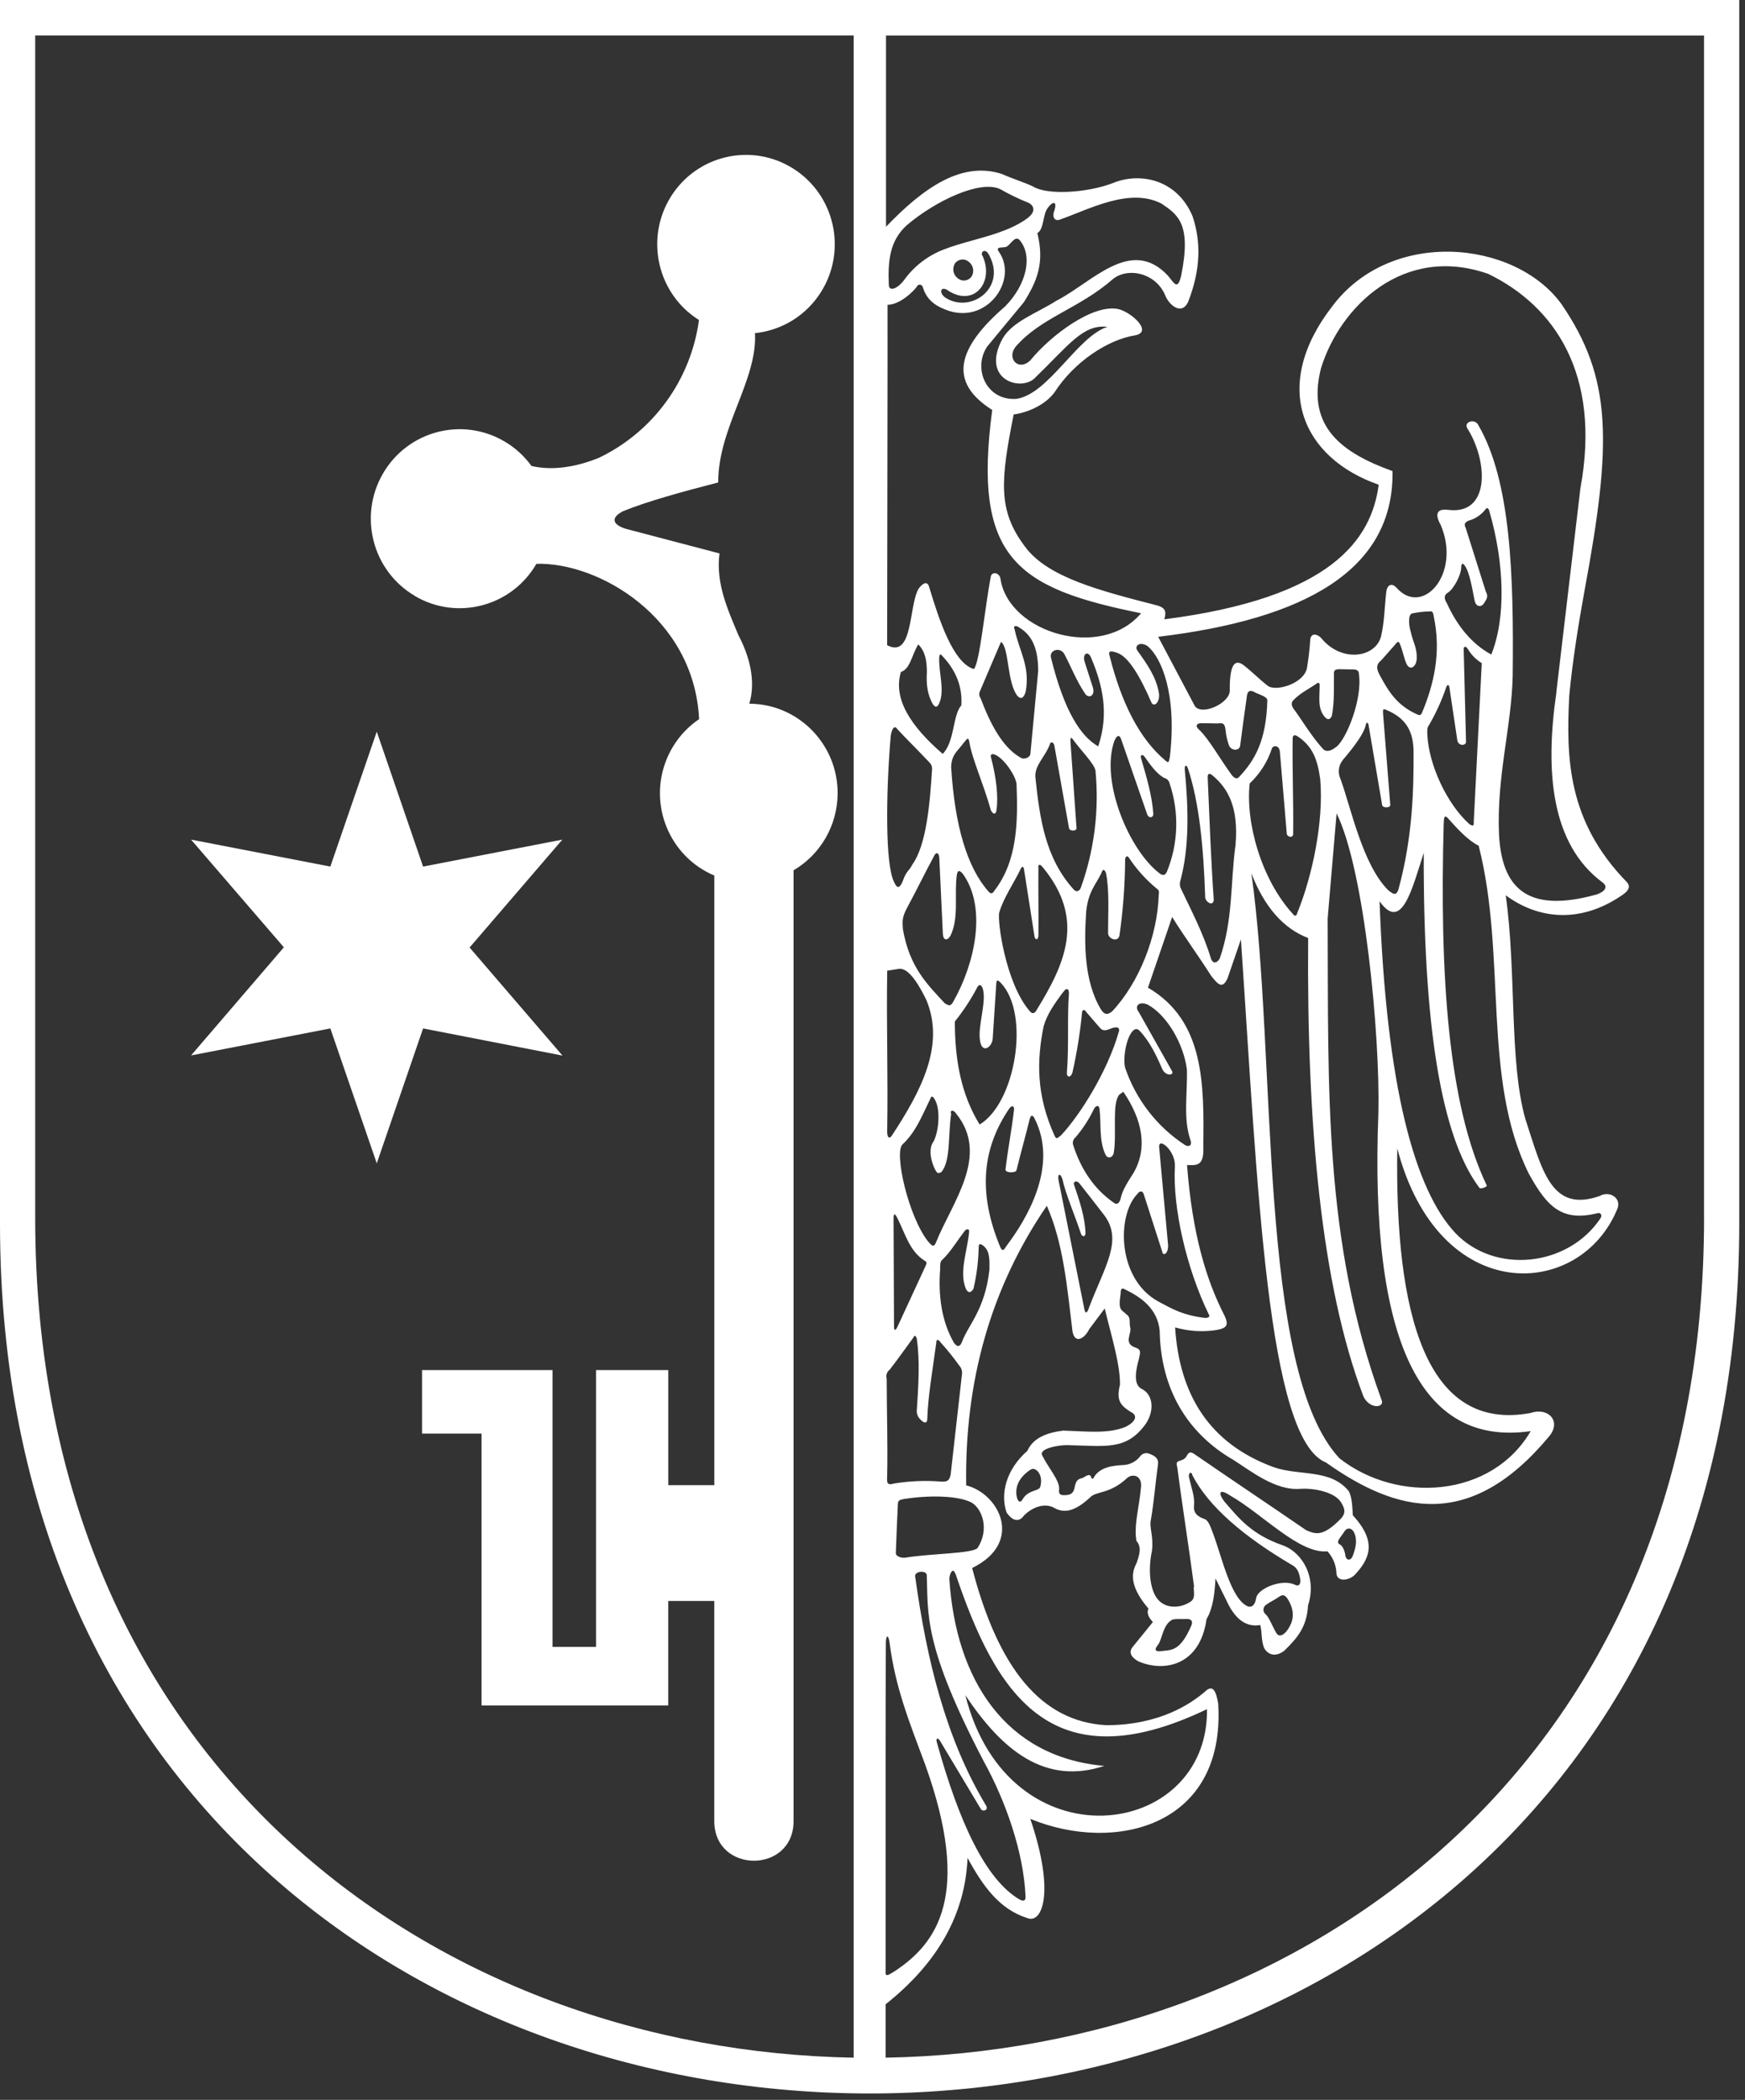
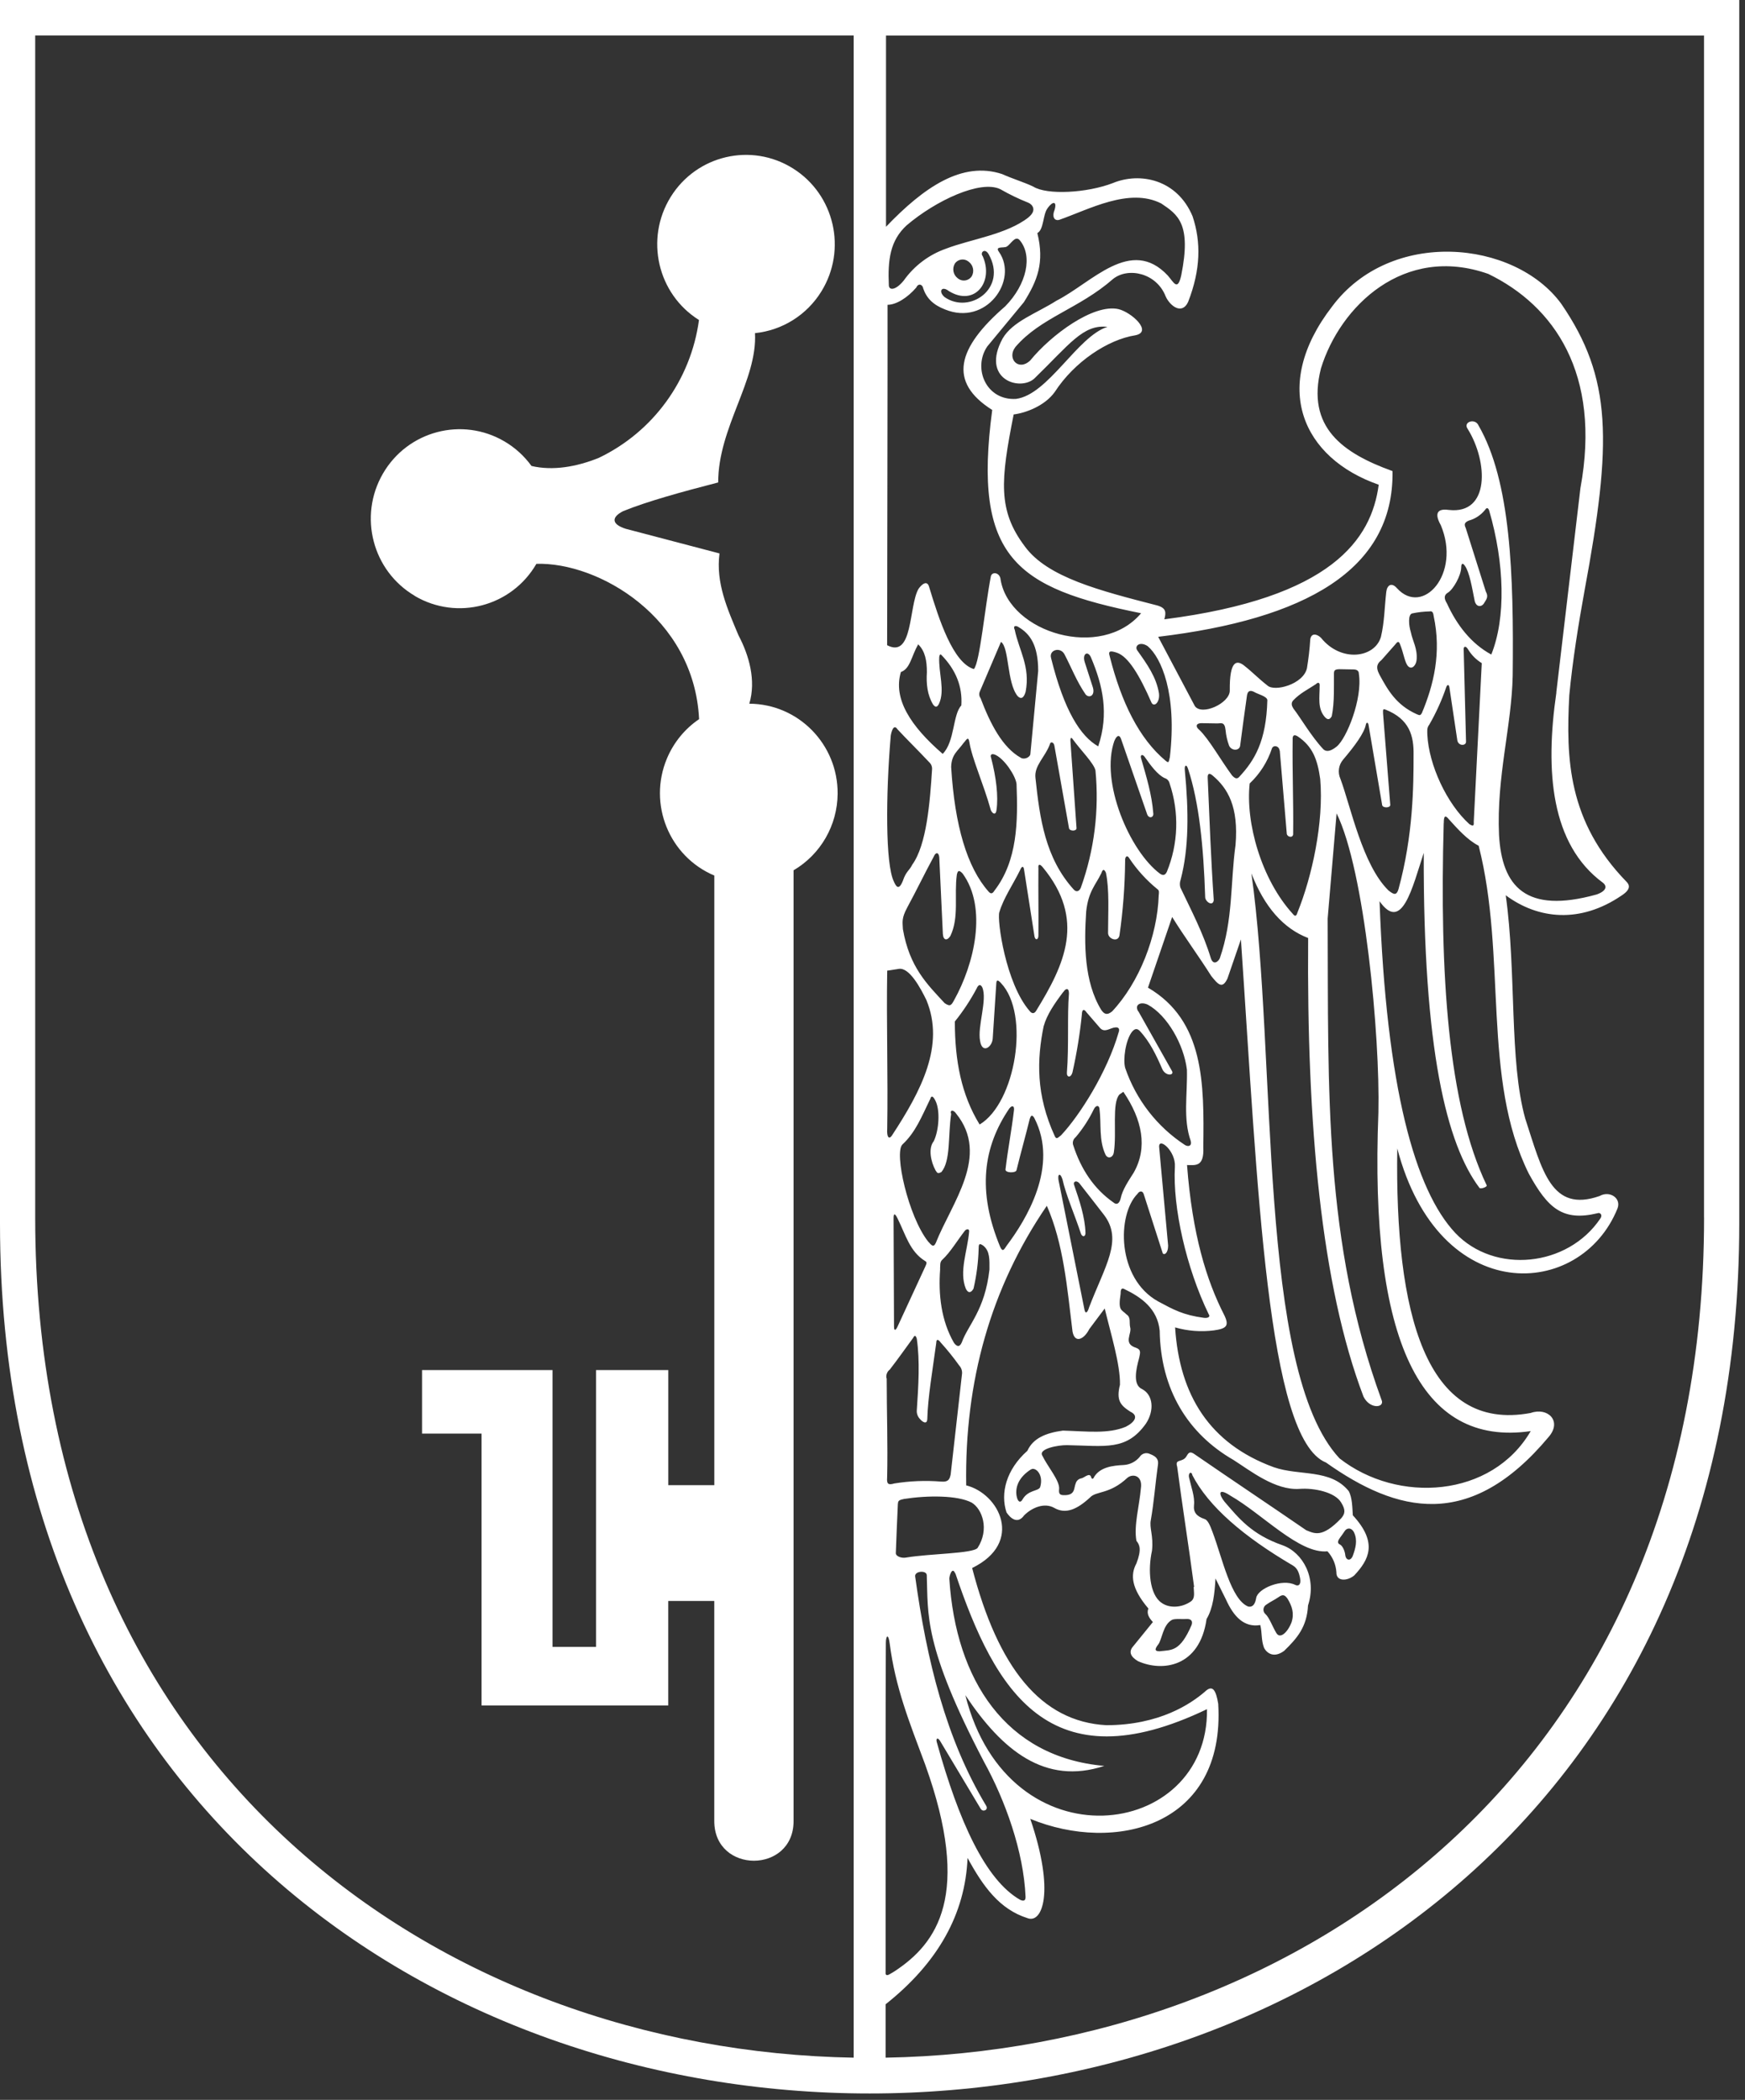
<svg xmlns="http://www.w3.org/2000/svg" width="128" height="154" viewBox="0 0 128 154" fill="none">
  <rect x="0" y="0" width="128" height="154" fill="#333333" stroke="none" />
  <g clip-path="url(#clip0_2055_2660)">
    <path d="M0 0V89.74C0 174.794 127.579 174.794 127.579 89.74V0H0ZM62.618 150.905C32.408 150.388 2.582 129.864 2.582 89.3V2.602H62.618V150.905ZM64.961 128.35C64.961 125.739 64.967 123.129 64.979 120.516C64.979 119.922 65.168 119.794 65.259 120.516C65.675 123.765 66.714 126.327 67.862 129.404C71.304 138.973 68.742 142.524 65.608 144.577C65.295 144.749 65.053 144.98 64.961 144.764V128.347V128.35ZM65.073 71.185C65.295 71.164 65.614 71.099 65.941 71.054C66.711 70.947 67.52 72.453 67.957 73.35C69.32 76.664 67.588 79.981 65.41 83.299C65.212 83.566 65.038 83.42 65.079 82.767C65.144 78.886 65.014 75.07 65.079 71.188H65.073V71.185ZM65.106 22.353C65.74 22.353 66.573 21.831 67.21 21.088C67.378 20.723 67.688 20.883 67.721 21.157C67.96 21.854 68.438 22.356 69.32 22.695C72.345 23.933 74.718 20.551 73.284 18.484C72.942 18.023 73.626 18.213 73.836 18.089C74.128 17.943 74.459 17.236 74.792 17.608C75.766 18.751 75.323 20.845 73.738 22.463C70.197 25.525 69.524 28.008 72.782 30.066C71.336 40.914 74.535 43.133 83.702 44.974C80.771 48.443 74.072 46.414 73.399 42.53C73.367 41.98 72.767 41.891 72.682 42.266C72.242 44.534 71.873 48.597 71.436 49.069C69.911 48.609 68.886 45.467 68.16 43.064C68.01 42.488 67.585 42.88 67.367 43.198C66.649 44.484 66.986 48.324 65.073 47.317V47.329C65.073 44.041 65.115 25.629 65.103 22.347L65.106 22.353ZM76.091 17.094C76.578 16.833 76.486 15.749 76.837 15.279L76.843 15.264C77.242 14.718 77.546 14.763 77.354 15.401C77.162 15.847 77.309 16.224 77.696 16.123C79.851 15.377 82.823 13.72 85.181 14.923C86.385 15.734 87.415 16.396 86.644 20.206C86.376 21.382 86.101 20.708 85.659 20.206C82.949 17.317 80.101 20.729 77.493 22.053C76.037 22.98 74.281 23.562 73.544 24.827C71.932 27.794 74.777 28.718 75.858 27.773C78.434 25.276 79.44 23.767 81.232 23.972C79.027 24.67 76.896 28.949 74.526 29.255C72.313 29.383 71.348 26.986 72.416 25.412L75.105 22.16C76.091 20.589 76.628 19.265 76.091 17.091V17.094ZM75.447 15.939C73.848 17.198 71.203 17.542 69.394 18.237C68.146 18.674 67.06 19.491 66.292 20.572C65.723 21.275 65.233 21.323 65.2 20.943C65.115 19.051 65.286 17.64 66.514 16.518C68.636 14.715 71.912 13.171 73.375 13.875C74.037 14.255 74.724 14.587 75.43 14.867C75.698 14.976 76.102 15.401 75.444 15.936L75.447 15.939ZM70.04 19.327C70.262 19.012 70.696 18.935 71.008 19.158C71.026 19.17 71.041 19.182 71.059 19.197C71.395 19.449 71.487 19.915 71.271 20.277C71.05 20.592 70.616 20.669 70.303 20.447C70.285 20.435 70.271 20.423 70.253 20.408C69.916 20.156 69.828 19.689 70.043 19.327H70.04ZM72.074 18.775C71.879 18.534 72.23 18.154 72.517 18.638C73.933 21.139 71.124 23.078 69.285 21.786C68.807 21.364 69.078 20.94 69.592 21.341C71.478 22.517 72.933 20.678 72.077 18.772L72.074 18.775ZM114.162 50.807C113.327 56.556 113.755 61.922 117.577 64.738C117.902 64.993 117.834 65.347 117.117 65.599C111.902 67.051 110.172 65.002 109.957 61.239C109.765 56.948 110.887 53.248 110.96 49.55C111.043 42.12 110.816 35.275 108.446 31.191C108.204 30.648 107.292 30.939 107.658 31.456C109.157 33.864 109.296 37.74 106.28 37.398C105.725 37.318 105.058 37.398 105.689 38.521C107.186 42.09 104.367 45.223 102.475 43.142C102.077 42.684 101.746 42.91 101.687 43.406C101.557 44.508 101.557 45.609 101.295 46.708C100.84 48.261 98.364 48.6 96.897 46.774C96.567 46.456 96.168 46.426 96.109 46.904C96.071 47.587 95.98 48.315 95.87 48.995C95.619 50.186 93.474 50.762 92.963 50.269C92.261 49.72 91.936 49.345 91.237 48.793C90.732 48.416 90.18 48.392 90.207 50.664C90.186 51.582 88.164 52.505 87.648 51.787L84.956 46.702C95.681 45.413 102.26 41.829 102.145 34.55C98.506 33.237 95.796 31.346 96.894 27.022C98.293 22.463 102.977 17.908 109.166 20.087C113.979 22.419 117.477 27.396 115.927 35.803C115.337 40.801 114.747 45.8 114.157 50.795L114.168 50.801L114.162 50.807ZM86.907 56.458C86.875 56.14 87.022 56.004 87.146 56.381C87.964 58.867 88.285 62.115 88.403 65.798C88.409 66.13 88.973 66.517 89.032 66.006C88.826 63.024 88.719 60.069 88.589 57.067C88.572 56.749 88.678 56.642 88.958 56.883C90.05 57.806 90.868 59.149 90.629 61.973C90.245 64.741 90.46 67.458 89.475 70.279C89.368 70.52 89.005 70.823 88.82 70.279C88.253 68.414 87.403 66.817 86.582 65.085C86.529 64.901 86.535 64.708 86.6 64.527C87.217 62.19 87.199 59.502 86.907 56.461V56.458ZM90.384 56.883C89.552 55.76 88.678 54.192 87.967 53.521H87.961C87.63 53.236 87.787 53.013 88.182 53.037L89.312 53.055C89.552 53.055 89.832 52.903 89.897 53.536C89.932 53.931 90.021 54.32 90.159 54.691C90.348 55.083 90.897 55.068 90.965 54.709C91.125 53.473 91.293 52.235 91.47 50.997C91.517 50.726 91.644 50.578 91.975 50.735C92.214 50.896 92.943 51.059 92.963 51.344C92.886 54.382 92.007 55.775 90.93 56.942C90.741 57.183 90.573 57.076 90.387 56.883H90.384ZM91.665 57.459C92.414 56.755 92.975 55.873 93.297 54.893C93.403 54.617 93.819 54.688 93.86 55.038L93.875 55.056C94.046 57.088 94.218 59.116 94.389 61.147C94.421 61.385 94.82 61.474 94.855 61.195C94.888 58.84 94.787 56.58 94.82 54.228C94.805 53.966 94.902 53.815 95.2 54.011C96.289 54.75 96.638 55.692 96.841 57.132C97.113 60.295 96.239 64.301 95.171 66.923C95.103 67.155 95.014 67.262 94.829 67.021C92.523 64.497 91.352 60.334 91.668 57.453L91.665 57.459ZM97.166 52.568C97.34 52.767 97.514 52.844 97.688 52.526C97.901 51.478 97.836 50.245 97.848 49.381C97.853 49.173 97.915 49.078 98.27 49.078L99.297 49.096C99.551 49.102 99.677 49.212 99.677 49.42C99.955 51.231 98.783 54.159 98.045 54.753C97.697 55.03 97.349 55.196 97.077 54.955C96.192 54.017 95.354 52.571 94.888 51.983L94.882 51.974C94.882 51.974 94.885 51.98 94.888 51.983C94.755 51.781 94.681 51.579 94.849 51.377C95.366 50.83 95.923 50.575 96.52 50.177C96.694 49.996 96.826 50.073 96.8 50.296C96.8 51.172 96.638 51.932 97.163 52.565L97.166 52.568ZM103.488 46.361C103.328 45.862 103.266 45.036 103.606 44.983C104.016 44.897 104.435 44.849 104.854 44.84H104.86C105.123 44.772 105.14 45.048 105.164 45.182C105.742 47.878 105.164 50.227 104.296 52.3C104.196 52.47 104.137 52.476 103.933 52.383C102.396 51.7 101.785 50.572 101.191 49.485C100.867 48.888 101.062 48.627 101.333 48.41L102.301 47.314C102.428 47.181 102.558 46.922 102.682 47.213C102.971 47.905 103.039 48.627 103.305 48.876C103.573 49.126 103.868 48.79 103.91 48.41C103.989 47.564 103.629 47.047 103.488 46.364V46.361ZM108.989 43.385L107.522 38.743V38.737C107.392 38.47 107.401 38.328 107.732 38.182C108.195 38.057 108.605 37.79 108.912 37.419C109.018 37.258 109.122 37.178 109.228 37.419C110.37 41.333 110.467 45.316 109.39 48.003C107.903 47.198 106.855 45.826 106.135 44.249C105.978 43.985 105.846 43.682 106.215 43.459C106.584 43.237 107.171 42.23 107.183 41.615C107.183 41.288 107.315 41.283 107.445 41.484C107.791 41.948 107.974 43.082 108.177 44.095C108.275 44.478 108.614 44.561 108.832 44.279C109.004 43.982 109.219 43.798 108.989 43.382V43.385ZM106.094 50.379C106.15 50.21 106.274 50.183 106.312 50.379L106.899 54.299C106.982 54.727 107.537 54.709 107.537 54.397C107.481 52.167 107.422 49.931 107.366 47.688V47.694C107.327 47.4 107.507 47.323 107.684 47.62C107.932 48.033 108.278 48.38 108.691 48.633C108.496 52.553 108.298 56.354 108.103 60.274C108.136 60.651 107.991 60.559 107.785 60.443C106.129 58.947 104.813 56.12 104.698 53.883C104.698 53.613 104.647 53.384 104.842 53.144C105.347 52.265 105.766 51.341 106.091 50.382L106.094 50.379ZM101.392 59.066C101.463 59.273 102.006 59.255 101.979 59.018L101.451 52.33C101.436 52.048 101.451 51.977 101.596 52.036L101.605 52.03C103.417 52.74 103.709 53.993 103.688 55.359C103.688 57.652 103.665 61.254 102.584 65.207C102.44 65.688 102.242 65.617 101.85 65.305C99.94 63.44 99.081 59.154 98.323 57.117C98.11 56.651 98.187 56.102 98.518 55.713C99.418 54.655 100.07 53.747 100.188 53.147C100.232 52.936 100.35 52.983 100.383 53.147L101.389 59.066H101.392ZM95.956 68.791C95.85 82.529 96.912 94.254 100.014 102.421C100.492 103.395 101.625 103.244 101.33 102.641C97.11 91.062 97.44 80.112 97.387 67.366L98.042 59.651C98.042 59.651 98.042 59.648 98.042 59.645V59.651C100.105 63.82 101.236 75.981 101.109 81.582C100.451 98.338 104.175 106.13 112.282 104.954C109.434 109.842 102.54 110.306 98.255 106.953C92.193 100.449 93.695 77.505 91.794 64.055C92.751 66.517 94.138 68.097 95.959 68.794L95.956 68.791ZM104.435 62.552C104.391 77.015 106.12 83.931 108.525 87.121C108.608 87.219 109.119 87.046 109.051 86.925C106.203 80.988 105.598 71.426 105.899 60.378L105.905 60.369C105.905 59.864 105.99 59.719 106.297 60.105C106.887 60.752 107.611 61.587 108.464 62.026C110.541 70.172 108.682 79.099 112.138 86.067C113.54 88.623 114.632 89.589 117.191 88.974C117.359 88.903 117.583 89.09 117.385 89.369C114.989 92.924 109.632 93.458 106.752 90.426C103.803 87.29 101.69 79.797 101.194 66.095C102.835 68.426 103.594 65.112 104.432 62.558L104.435 62.552ZM87.341 83.679C87.435 83.982 87.232 84.142 86.934 83.982C84.88 82.642 83.33 80.65 82.536 78.321C82.365 77.73 82.557 76.29 83.029 75.678C83.186 75.491 83.366 75.369 83.59 75.592C84.337 76.379 84.826 77.407 85.26 78.413C85.499 78.921 86.122 78.894 85.978 78.565L83.498 74.161H83.481C83.2 73.656 83.696 73.442 84.198 73.683C85.629 74.47 86.839 76.605 87.064 78.452C87.108 80.272 86.768 82.054 87.344 83.679H87.341ZM99.32 112.381C99.598 112.964 99.433 113.552 99.223 114.122C99.043 114.532 98.718 114.401 98.68 114.062C98.659 113.789 98.5 113.382 98.296 113.275C98.04 113.171 98.172 112.94 98.296 112.768C98.42 112.598 98.535 112.447 98.636 112.286L98.63 112.298C98.771 112.058 99.108 111.984 99.323 112.381H99.32ZM98.376 111.351C96.983 112.809 96.422 112.465 95.814 112.224C93.114 110.368 90.36 108.533 87.66 106.674C87.282 106.391 87.185 106.543 87.043 106.781C86.751 107.306 86.155 106.941 86.349 107.565C86.733 110.502 87.205 113.442 87.592 116.382H87.559C87.574 116.839 87.674 117.198 87.365 117.439C86.709 117.902 85.786 117.974 85.198 117.543C84.319 116.937 84.189 115.149 84.502 113.721C84.62 112.613 84.295 112.052 84.416 111.476C84.644 110.187 84.747 108.788 84.939 107.413C85.007 106.953 84.706 106.772 84.369 106.641C84.095 106.492 83.752 106.587 83.59 106.858C83.298 107.202 82.882 107.413 82.433 107.44C81.615 107.478 80.73 107.597 80.284 108.271C80.199 108.467 80.104 108.515 80.045 108.352C79.942 107.939 79.538 108.384 79.313 108.42C79.119 108.452 78.959 108.598 78.906 108.791C78.753 109.124 78.906 109.703 77.979 109.649C77.714 109.64 77.652 109.504 77.69 109.186C77.729 108.568 76.846 107.567 76.448 106.736C76.176 106.252 77.599 105.973 78.269 105.985C81.084 106.035 82.625 106.415 84.056 104.405C84.688 103.445 84.593 102.293 83.767 101.869C83.085 101.56 83.324 100.434 83.56 99.582C83.637 99.216 83.714 98.985 83.342 98.848C82.336 98.537 83.05 97.815 82.899 97.334C82.82 96.989 82.97 96.618 82.631 96.398C82.265 96.018 82.002 96.167 82.2 94.884C82.2 94.676 82.218 94.423 82.439 94.521C83.717 95.13 84.903 95.974 85.066 97.586C85.133 101.916 87.14 105.15 90.481 107.072C91.721 107.862 93.539 109.314 95.318 109.192C96.419 109.109 97.933 109.441 98.376 110.19C98.73 110.757 98.656 111.024 98.376 111.354V111.351ZM92.143 117.198C92.072 117.599 91.927 117.881 91.57 117.825C90.289 117.329 89.661 114.255 88.944 112.361C88.743 111.802 88.569 111.455 88.347 111.398C87.781 111.205 87.527 110.917 87.583 110.386C87.654 109.768 87.368 109.029 87.226 108.387C87.14 108.093 87.335 107.841 87.465 108.147H87.441C88.651 110.508 91.26 112.714 94.84 114.814C95.159 115.007 95.286 115.319 95.366 115.752C95.445 116.186 95.271 116.361 95.008 116.233C94.052 115.752 92.258 116.492 92.143 117.195V117.198ZM94.743 118.965C94.451 119.723 93.905 120.213 93.633 119.779C93.362 119.346 93.105 118.621 92.828 118.377C92.647 118.226 92.627 117.956 92.777 117.775C92.81 117.736 92.848 117.706 92.889 117.68C93.193 117.463 93.495 117.332 93.781 117.133C94.079 116.922 94.229 116.937 94.448 117.252C94.766 117.778 94.952 118.306 94.74 118.968L94.743 118.965ZM85.101 121.101C84.708 121.113 84.667 120.976 84.956 120.605C85.246 120.233 85.293 119.164 85.966 118.799C86.16 118.692 86.76 118.76 87.09 118.734C87.311 118.734 87.521 118.841 87.406 119.173C86.562 121.139 85.942 121 85.101 121.095V121.101ZM65.867 89.422C66.425 90.539 66.735 91.789 67.859 92.481C68.045 92.567 67.936 92.728 67.859 92.915L65.844 97.274C65.708 97.58 65.578 97.643 65.578 97.274C65.566 94.658 65.554 92.042 65.546 89.422C65.528 88.787 65.731 89.128 65.87 89.422H65.867ZM66.198 83.931C67.16 83.04 67.609 81.882 68.214 80.638H68.225C68.323 80.24 68.491 80.469 68.621 80.736C68.966 81.413 68.886 82.883 68.491 83.697C68.072 84.216 68.281 85.202 68.621 85.826C68.766 86.069 68.813 86.078 69.052 85.957C69.745 85.137 69.53 83.317 69.769 81.698C69.654 81.389 69.946 81.377 70.132 81.665C72.646 84.763 69.801 88.222 68.644 91.151C68.464 91.534 68.32 91.308 68.081 91.053C66.626 89.214 65.569 84.528 66.198 83.931ZM68.506 62.792C68.644 62.484 68.863 62.495 68.898 62.873C68.987 64.744 69.075 66.618 69.161 68.489C69.188 68.964 69.471 69.017 69.71 68.646C70.371 67.274 69.978 65.641 70.188 64.138C70.247 63.9 70.309 63.743 70.607 64.058C72.443 66.579 71.475 70.686 69.978 73.365C69.76 73.775 69.666 73.813 69.297 73.573C68.013 72.186 66.708 70.927 66.23 68.141C66.204 67.586 66.127 67.348 66.546 66.558C67.246 65.266 67.812 64.078 68.512 62.787H68.506V62.792ZM68.456 51.683C68.647 51.926 68.76 51.828 68.869 51.632C69.341 50.637 68.836 49.357 68.895 48.184C68.913 48.042 68.963 47.938 69.049 48.03C70.12 49.126 70.61 50.361 70.516 51.736C69.878 52.407 70.043 54.391 69.149 55.288C66.8 53.26 65.493 51.249 66.083 49.283C66.761 49.051 66.847 48.143 67.346 47.261V47.252C67.871 47.751 67.989 48.487 67.989 49.298C67.936 50.147 68.016 50.964 68.453 51.683H68.456ZM74.438 46.2C74.276 45.874 74.523 45.856 74.721 45.993C75.527 46.474 76.153 47.273 76.153 49.206C75.961 51.225 75.772 53.248 75.583 55.27C75.583 55.529 75.146 55.733 74.889 55.579C73.538 54.828 72.644 53.096 71.926 51.199C71.82 51.056 71.802 50.866 71.876 50.706L73.423 47.077H73.428C74.037 47.492 73.848 50.061 74.639 51.044C74.86 51.279 75.084 51.252 75.232 50.735C75.586 48.885 74.751 47.709 74.435 46.197L74.438 46.2ZM77.026 54.525C77.091 54.382 77.298 54.43 77.342 54.691L78.416 60.749C78.487 60.978 78.992 60.963 78.965 60.723C78.818 58.611 78.67 56.503 78.522 54.394C78.499 54.237 78.528 53.96 78.706 54.237C79.254 54.994 80.249 55.986 80.355 56.505C80.636 59.416 80.27 62.353 79.281 65.103C79.16 65.394 78.933 65.436 78.759 65.234C76.669 62.929 76.268 60.016 75.955 57.067C75.837 56.143 76.672 55.537 77.029 54.534V54.528L77.026 54.525ZM80.169 50.426L79.576 48.585C79.355 47.923 79.818 47.679 80.04 48.25C80.883 50.245 81.365 52.333 80.556 54.736C79.251 53.993 78.059 52.122 77.103 48.279V48.273C76.914 47.662 77.782 47.409 78.083 47.988C78.596 48.965 78.959 49.942 79.626 50.919C79.877 51.228 80.341 51.038 80.169 50.426ZM71.891 76.335C72.041 77.309 72.77 76.807 72.818 76.168C72.906 74.811 72.995 73.448 73.083 72.085C73.11 71.862 73.186 71.844 73.414 72.085C75.589 74.377 74.485 80.902 71.858 82.47C70.516 80.29 70.04 77.784 70.04 74.915C70.657 74.149 71.2 73.323 71.661 72.453V72.441C71.817 72.147 71.953 72.222 72.053 72.412C72.44 73.317 71.684 75.283 71.891 76.335ZM73.305 66.9C73.603 65.872 74.32 64.845 74.825 63.814C74.94 63.52 75.087 63.467 75.123 63.814L75.881 68.667C75.931 68.975 76.17 68.949 76.17 68.613C76.188 66.923 76.153 65.364 76.17 63.681C76.138 63.392 76.247 63.312 76.486 63.6C79.653 67.422 78.103 70.719 76.008 74.122C75.899 74.315 75.716 74.389 75.53 74.149C73.765 72.126 73.127 67.47 73.302 66.897L73.305 66.9ZM72.676 59.41C72.823 59.719 73.051 59.787 73.095 59.41C73.243 58.388 73.071 57.01 72.703 55.585C72.599 55.33 72.764 55.231 73.045 55.374C73.682 55.683 74.479 56.859 74.565 57.483C74.674 60.244 74.636 63.107 72.965 65.29C72.844 65.483 72.72 65.623 72.522 65.397C70.949 63.63 70.032 60.568 69.769 56.244C69.801 55.321 70.232 55.11 70.687 54.48C70.852 54.314 71.026 53.925 71.106 54.427C71.289 55.615 72.154 57.512 72.679 59.41H72.676ZM68.957 93.054C68.984 92.829 68.916 92.558 69.126 92.38C69.692 91.861 70.226 90.967 70.778 90.257C70.867 90.138 71.109 90.079 71.088 90.319C70.973 91.733 70.33 93.259 70.849 94.518C71.035 94.89 71.256 94.789 71.41 94.504C71.631 93.55 71.758 92.573 71.785 91.596C71.785 91.261 71.811 91.13 72.127 91.356C72.62 91.751 72.582 92.392 72.579 93.102C72.248 96.095 70.994 97.185 70.551 98.447C70.374 98.851 70.164 98.735 69.975 98.48C69.037 96.85 68.822 94.937 68.963 93.072L68.957 93.057V93.054ZM74.039 81.285L74.051 81.279C74.231 81.045 74.423 81.086 74.376 81.434C74.199 82.924 73.933 84.27 73.756 85.758C73.712 86.025 74.494 86.046 74.562 85.826C74.881 84.525 75.211 83.37 75.53 82.072C75.604 81.852 75.68 81.692 75.86 81.974C77.714 85.526 75.241 89.494 73.851 91.341C73.656 91.632 73.558 91.849 73.373 91.46C71.652 87.326 72.13 84.092 74.039 81.288V81.285ZM76.56 75.245C76.799 74.413 77.315 73.647 77.991 72.75H78.003C78.159 72.483 78.41 72.412 78.41 72.857C78.275 74.505 78.416 76.676 78.26 78.648C78.224 78.993 78.531 79.105 78.667 78.648C78.983 77.246 79.213 75.827 79.358 74.395C79.364 74.042 79.502 73.95 79.7 74.244L80.712 75.414C81.058 75.758 81.447 75.369 81.813 75.349C82.037 75.322 82.159 75.444 82.052 75.72C81.223 78.603 79.213 81.793 77.826 83.266C77.631 83.397 77.504 83.611 77.374 83.331C75.975 80.284 76.058 77.704 76.557 75.242L76.56 75.245ZM77.926 86.456C78.186 87.643 78.85 89.131 79.293 90.488C79.408 90.747 79.623 90.705 79.623 90.423C79.588 89.256 79.181 88.053 78.797 86.928C78.682 86.687 78.921 86.521 79.16 86.761C79.812 87.593 80.364 88.297 81.004 89.128C82.374 90.972 81.058 92.823 79.886 95.882C79.812 96.152 79.647 96.44 79.555 96.081L77.675 86.693H77.67C77.525 86.022 77.788 86.022 77.92 86.456H77.926ZM78.708 83.943C78.661 83.738 78.738 83.527 78.903 83.4C79.434 82.773 79.883 82.081 80.24 81.339C80.37 81.071 80.606 81.021 80.647 81.294C80.798 82.428 80.582 83.608 81.099 84.697C81.279 85.021 81.654 84.893 81.704 84.501C81.925 83.091 81.548 80.899 82.111 80.272L82.392 80.076H82.403C83.796 82.12 84.198 84.178 83.159 86.001C82.758 86.631 82.333 87.26 82.203 87.89C82.117 88.249 81.922 88.395 81.683 88.193C80.252 87.195 79.284 85.752 78.708 83.94V83.943ZM84.956 95.445C81.905 93.758 81.928 89.072 83.436 87.557C83.557 87.349 83.811 87.281 83.9 87.59L85.29 91.914C85.399 92.071 85.685 91.914 85.685 91.35C85.464 88.932 85.246 86.518 85.024 84.1C85.024 84.103 85.024 84.106 85.024 84.109V84.095C85.024 84.095 85.024 84.097 85.024 84.1C85.001 83.376 86.258 84.424 86.181 85.57C86.016 88.537 87.007 92.974 88.66 96.38C88.805 96.567 88.616 96.689 88.297 96.645C86.783 96.443 86.069 96.042 84.956 95.445ZM81.559 74.187C81.191 74.484 80.984 74.363 80.774 74.057C79.517 71.993 79.517 69.225 79.674 66.852C79.83 65.364 80.382 64.883 80.774 64.058H80.78C80.869 63.767 80.981 63.683 81.123 64.007C81.385 65.263 81.279 66.915 81.279 68.411C81.27 68.866 82.023 69.139 82.117 68.592C82.374 66.796 82.513 64.984 82.53 63.17C82.504 62.81 82.687 62.662 82.846 62.959C83.413 63.805 84.1 64.559 84.888 65.201C85.054 65.296 85.01 65.498 84.995 65.646C84.903 68.652 83.572 72.055 81.562 74.19L81.559 74.187ZM81.754 54.317C81.86 54.047 82.082 53.758 82.241 54.219L84.151 59.731C84.298 60.081 84.655 59.941 84.593 59.624C84.493 58.287 84.089 56.951 83.702 55.615C83.616 55.356 83.808 55.282 83.965 55.508C84.407 56.146 84.912 56.823 85.431 57.064C85.615 57.117 85.753 57.269 85.794 57.459C86.509 59.573 86.435 61.878 85.588 63.945C85.473 64.173 85.328 64.242 85.089 64.075C82.864 62.424 80.674 57.328 81.748 54.314L81.754 54.317ZM85.806 55.549C85.721 55.938 85.721 55.962 85.499 55.79C83.549 54.159 82.253 51.502 81.403 48.143V48.134C81.273 47.739 81.427 47.7 81.943 47.875C82.763 48.163 83.578 49.497 84.466 51.531C84.655 51.894 85.101 51.505 85.01 50.833C84.821 49.666 84.142 48.707 83.439 47.724C83.174 47.38 83.602 47.002 84.186 47.388C85.166 48.217 86.358 50.848 85.809 55.555L85.806 55.549ZM65.333 53.981C65.392 53.601 65.557 53.108 65.811 53.453H65.802C66.528 54.234 67.281 54.964 68.214 55.956C68.323 56.078 68.379 56.238 68.37 56.402C68.214 58.864 67.969 61.949 66.921 63.407C66.703 63.856 66.463 63.888 66.224 64.607C65.912 65.376 65.708 64.975 65.554 64.619C64.952 63.345 64.964 58.403 65.336 53.978L65.333 53.981ZM65.265 100.446C65.87 99.668 66.41 98.893 66.983 98.115C67.071 97.94 67.16 97.883 67.249 98.18C67.487 99.816 67.37 101.625 67.249 103.44C67.234 103.674 67.322 103.906 67.487 104.072C67.632 104.256 67.998 104.523 68.019 104.072C68.051 102.537 68.426 100.348 68.677 98.483C68.677 98.21 68.807 98.189 68.996 98.45C69.483 98.988 69.94 99.555 70.362 100.146C70.527 100.324 70.601 100.571 70.56 100.811C70.285 103.252 70.008 105.694 69.734 108.132C69.666 108.432 69.607 108.705 69.037 108.657C67.892 108.565 66.738 108.61 65.602 108.794C65.118 108.94 65.041 108.794 65.073 108.36C65.129 105.898 65.041 103.502 65.041 101.073L65.023 101.079C64.979 100.841 65.07 100.595 65.262 100.446H65.265ZM72.34 132.433C69.382 127.527 67.975 121.733 67.13 115.618V115.624C67.063 115.212 67.954 115.14 67.98 115.512C68.087 118.401 67.718 120.676 72.168 129.187C73.738 132.035 75.09 135.795 75.226 139.1C75.235 139.368 75.12 139.46 74.83 139.329C72.295 137.883 70.341 133.615 68.715 127.765C68.639 127.495 68.771 127.397 68.942 127.652L71.944 132.665C72.112 132.917 72.514 132.733 72.34 132.436V132.433ZM70.811 124.323C73.505 128.362 76.645 130.942 81.004 129.508C73.762 128.873 70.105 123.194 69.636 115.776C69.636 115.559 69.855 114.852 70.07 115.399L70.076 115.378C72.989 124.026 76.982 130.892 88.536 125.347C88.663 134.94 73.975 136.912 70.811 124.323ZM66.46 114.229C66.165 114.291 65.69 114.154 65.711 113.887C65.755 112.684 65.805 111.482 65.861 110.282H65.867C65.867 110.041 65.985 110 66.325 109.928C68.013 109.667 70.235 109.649 71.277 110.199C72.056 110.668 72.587 112.165 71.711 113.519C71.38 113.944 68.208 113.932 66.46 114.229ZM124.997 89.3C124.997 129.864 95.159 150.388 64.961 150.905V146.991C68.798 143.947 70.802 140.371 70.973 136.258C72.124 138.373 73.328 140.024 75.356 140.668C76.457 141.114 77.407 138.768 75.574 133.392C81.728 135.929 89.897 133.995 89.36 124.955C89.192 123.952 88.952 123.515 88.374 124.073C87.368 124.935 85.074 126.515 81.161 126.523C76.341 126.265 73.21 122.297 71.309 114.995C75.129 113.13 73.302 109.545 70.873 108.934C70.752 101.328 72.655 94.468 76.787 88.43C78.015 91.213 78.281 94.456 78.673 97.66C78.847 98.563 79.529 98.213 79.901 97.473C80.267 96.992 80.668 96.44 81.034 95.962C81.474 97.8 82.182 100.066 82.153 101.551C81.863 102.721 82.197 103.068 82.92 103.535C83.546 103.823 83.236 104.307 82.578 104.636C81.285 105.174 79.762 104.969 77.965 104.918C76.696 105.088 75.772 105.489 75.362 106.397C73.8 107.784 73.367 109.519 73.83 110.917C74.116 111.342 74.636 111.808 75.12 111.137C75.689 110.564 76.61 110.175 77.336 110.588C78.174 111.069 79.007 110.698 79.963 109.816C80.408 109.334 81.394 109.605 82.701 108.375C83.109 108.046 83.826 108.224 83.687 109.147C83.578 110.433 83.156 111.877 83.36 113.005C83.599 113.281 83.749 113.65 83.36 114.656C82.911 115.482 82.967 116.468 84.236 117.965C84.086 118.36 84.298 118.665 84.567 118.957L83.135 120.721C82.752 121.139 82.941 121.505 83.466 121.822C85.243 122.627 88.002 122.28 88.504 118.737C88.982 117.941 89.097 116.872 89.159 115.761L89.926 117.302C90.496 118.564 91.257 119.375 92.444 119.176C92.588 119.761 92.5 120.275 92.724 120.857C92.931 121.24 93.441 121.626 94.194 121.071C95.165 120.13 95.864 119.307 95.947 117.739C96.608 115.722 95.563 113.86 94.085 113.329C91.78 112.527 90.85 111.315 89.82 110.13C89.419 109.631 89.289 109.055 90.251 109.688C92.624 111.048 95.309 113.973 97.373 113.771C97.762 114.196 97.992 114.739 98.028 115.316C98.013 116.002 98.839 115.96 99.341 115.535C100.403 114.398 101.1 113.151 99.232 111.128C99.196 110.614 99.199 109.827 98.928 109.349C97.576 107.698 95.324 108.262 93.427 107.6C88.725 105.875 86.518 102.317 86.196 97.349C87.12 97.616 88.091 97.69 89.044 97.568C89.962 97.438 90.18 97.239 89.811 96.466C88.489 93.889 87.459 90.527 87.072 85.443C87.669 85.443 88.341 85.618 88.265 84.118C88.324 79.477 88.35 74.856 84.207 72.432L85.98 67.25C86.892 68.72 87.922 70.11 88.846 71.574C89.336 72.183 89.658 72.572 90.038 71.761L91.024 68.895C92.261 87.032 92.948 105.533 97.269 107.262C102.472 110.941 107.802 112.307 113.593 105.388C114.614 104.212 113.522 103.181 112.28 103.624C104.556 105.064 102.313 96.306 102.493 84.225C105.571 95.929 115.948 95.29 118.643 88.638C118.949 87.866 118.073 87.296 117.329 87.715C113.788 88.953 113.13 85.862 111.881 82.037C110.689 77.766 111.247 71.381 110.45 65.658C112.837 67.428 115.924 67.737 118.947 65.676C119.628 65.234 119.552 64.91 119.31 64.669C114.992 60.227 114.871 55.618 115.11 51C115.349 48.466 115.789 45.74 116.225 43.341C118.259 32.4 118.259 27.729 114.52 22.276C111.084 17.587 102.006 16.729 97.718 22.472C93.161 28.37 95.549 33.606 101.132 35.548C100.601 39.545 97.703 43.846 85.408 45.419C85.538 44.92 85.567 44.588 84.856 44.395C80.698 43.323 76.826 42.346 75.173 40.071C73.181 37.428 73.393 35.236 74.355 30.395C75.226 30.288 76.637 29.772 77.371 28.744C78.803 26.532 81.273 24.901 83.277 24.59C84.585 24.334 82.988 22.891 82.032 22.668C80.193 22.27 77.106 24.557 75.571 26.434C74.704 27.259 73.833 26.285 74.485 25.445C76.338 23.283 79.142 22.653 81.645 20.459C82.752 19.574 84.841 20.013 85.508 21.747C85.842 22.469 86.715 23.099 87.152 22.142C88.073 19.779 88.108 17.756 87.48 15.867C86.346 13.147 83.619 12.607 81.639 13.423C79.73 14.16 76.799 14.314 75.798 13.688C75.167 13.379 74.252 13.105 73.502 12.764C70.575 11.802 67.774 13.726 64.991 16.631V2.607H124.994V2.602L125.026 2.607H124.994V89.3H124.997ZM76.288 109.085C76.126 109.37 75.421 109.272 75.019 109.943C74.842 110.276 74.639 110.136 74.565 109.685C74.464 109.002 74.771 108.307 75.621 107.763V107.769C75.946 107.55 76.589 108.15 76.291 109.085H76.288Z" fill="white" />
-     <path d="M24.231 75.423L27.637 85.318L31.034 75.423L41.26 77.415L34.446 69.489L41.251 61.575L31.034 63.553L27.637 53.66V53.657L24.231 63.553L14.014 61.575L20.822 69.474L14.014 77.404L24.231 75.423Z" fill="white" />
    <path d="M30.43 43.709C33.541 45.535 37.531 44.481 39.346 41.351C43.858 41.208 50.909 45.244 51.281 52.74C50.23 53.453 49.413 54.456 48.92 55.63C47.524 58.965 49.079 62.807 52.397 64.212V108.919H49.02V100.479H43.72V120.777H40.529V100.479H30.958V105.138H35.323V125.074H49.017V117.412H52.394V133.553C52.394 137.431 58.211 137.431 58.211 133.553V63.826C60.197 62.659 61.425 60.527 61.442 58.213C61.469 54.593 58.574 51.635 54.976 51.608L54.967 51.599C55.469 49.91 54.952 48.074 54.17 46.593C53.365 44.671 52.497 42.776 52.777 40.588L45.913 38.785C44.821 38.444 44.853 37.915 45.715 37.484C47.43 36.786 49.962 36.083 52.68 35.382C52.68 31.343 55.563 27.904 55.38 24.432C57.384 24.227 59.179 23.102 60.244 21.382C62.148 18.311 61.221 14.27 58.169 12.354C55.118 10.439 51.101 11.371 49.197 14.442C47.294 17.513 48.221 21.555 51.272 23.47C50.673 27.871 47.911 31.672 43.923 33.579C42.297 34.238 40.547 34.541 38.986 34.173C38.455 33.442 37.782 32.828 37.005 32.373C33.895 30.547 29.905 31.601 28.09 34.731C26.275 37.861 27.322 41.877 30.433 43.703L30.43 43.709Z" fill="white" />
  </g>
  <defs>
    <clipPath id="clip0_2055_2660">
      <rect width="127.579" height="153.528" fill="white" />
    </clipPath>
  </defs>
</svg>